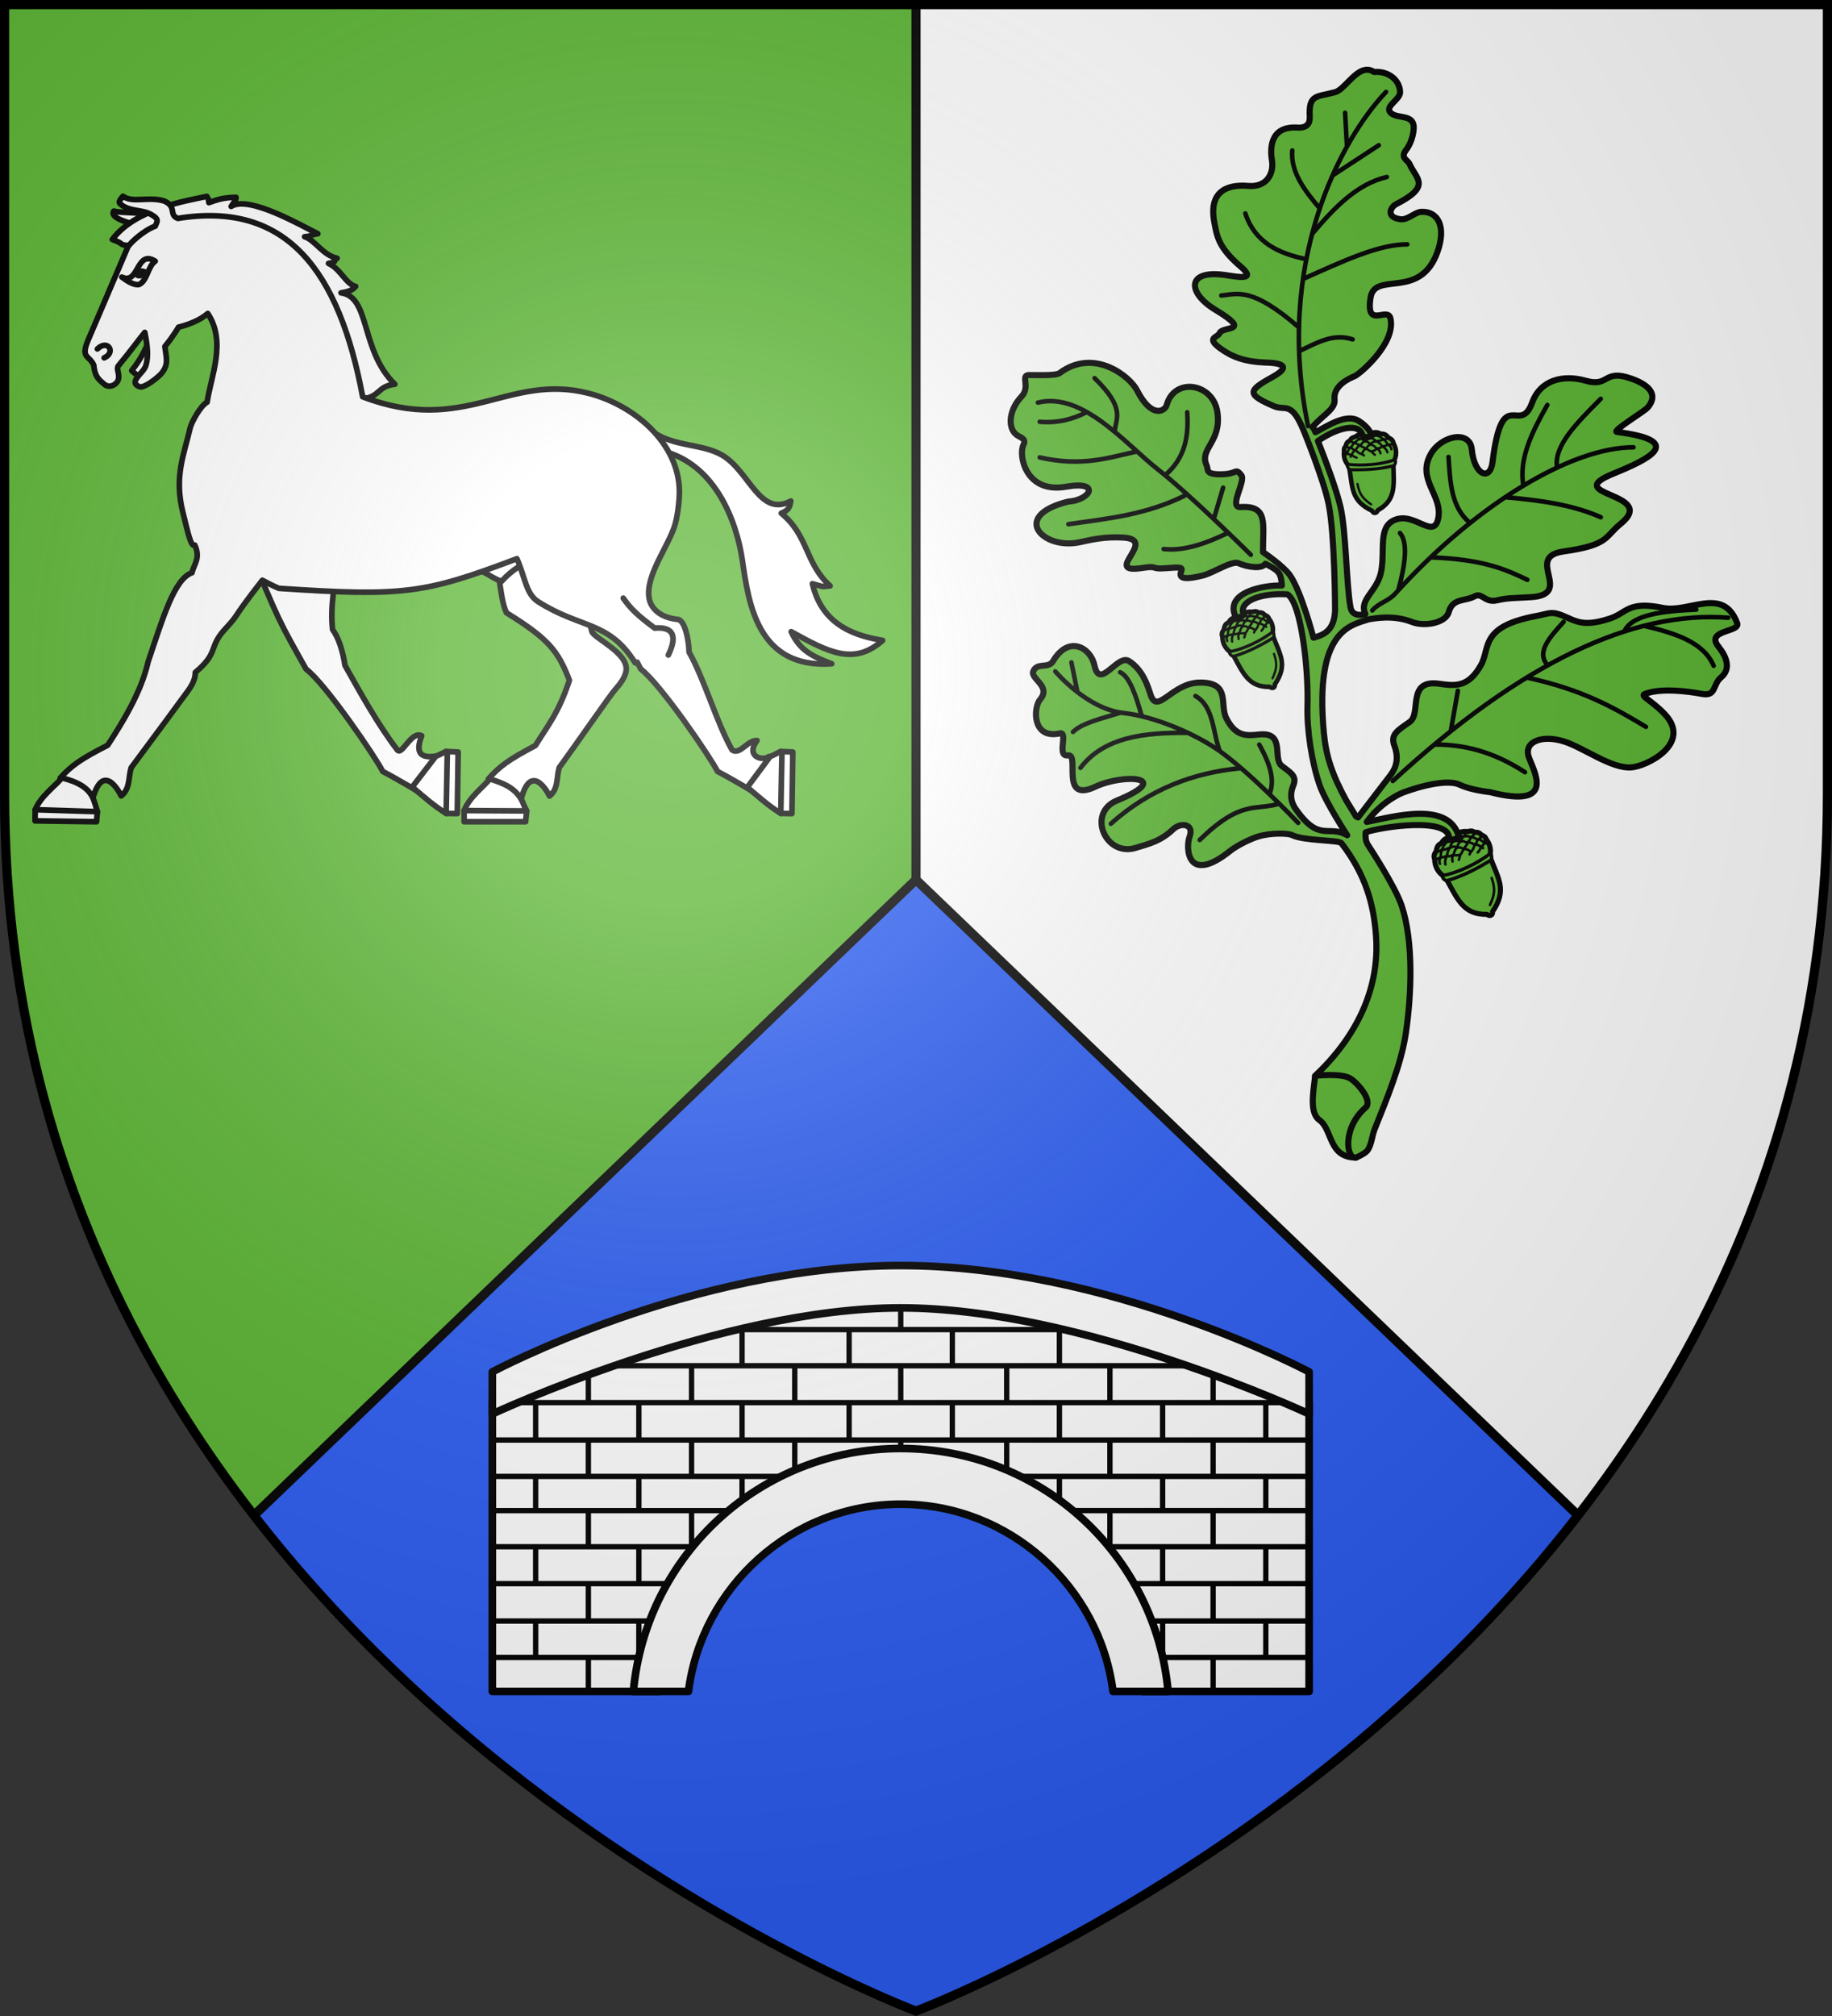
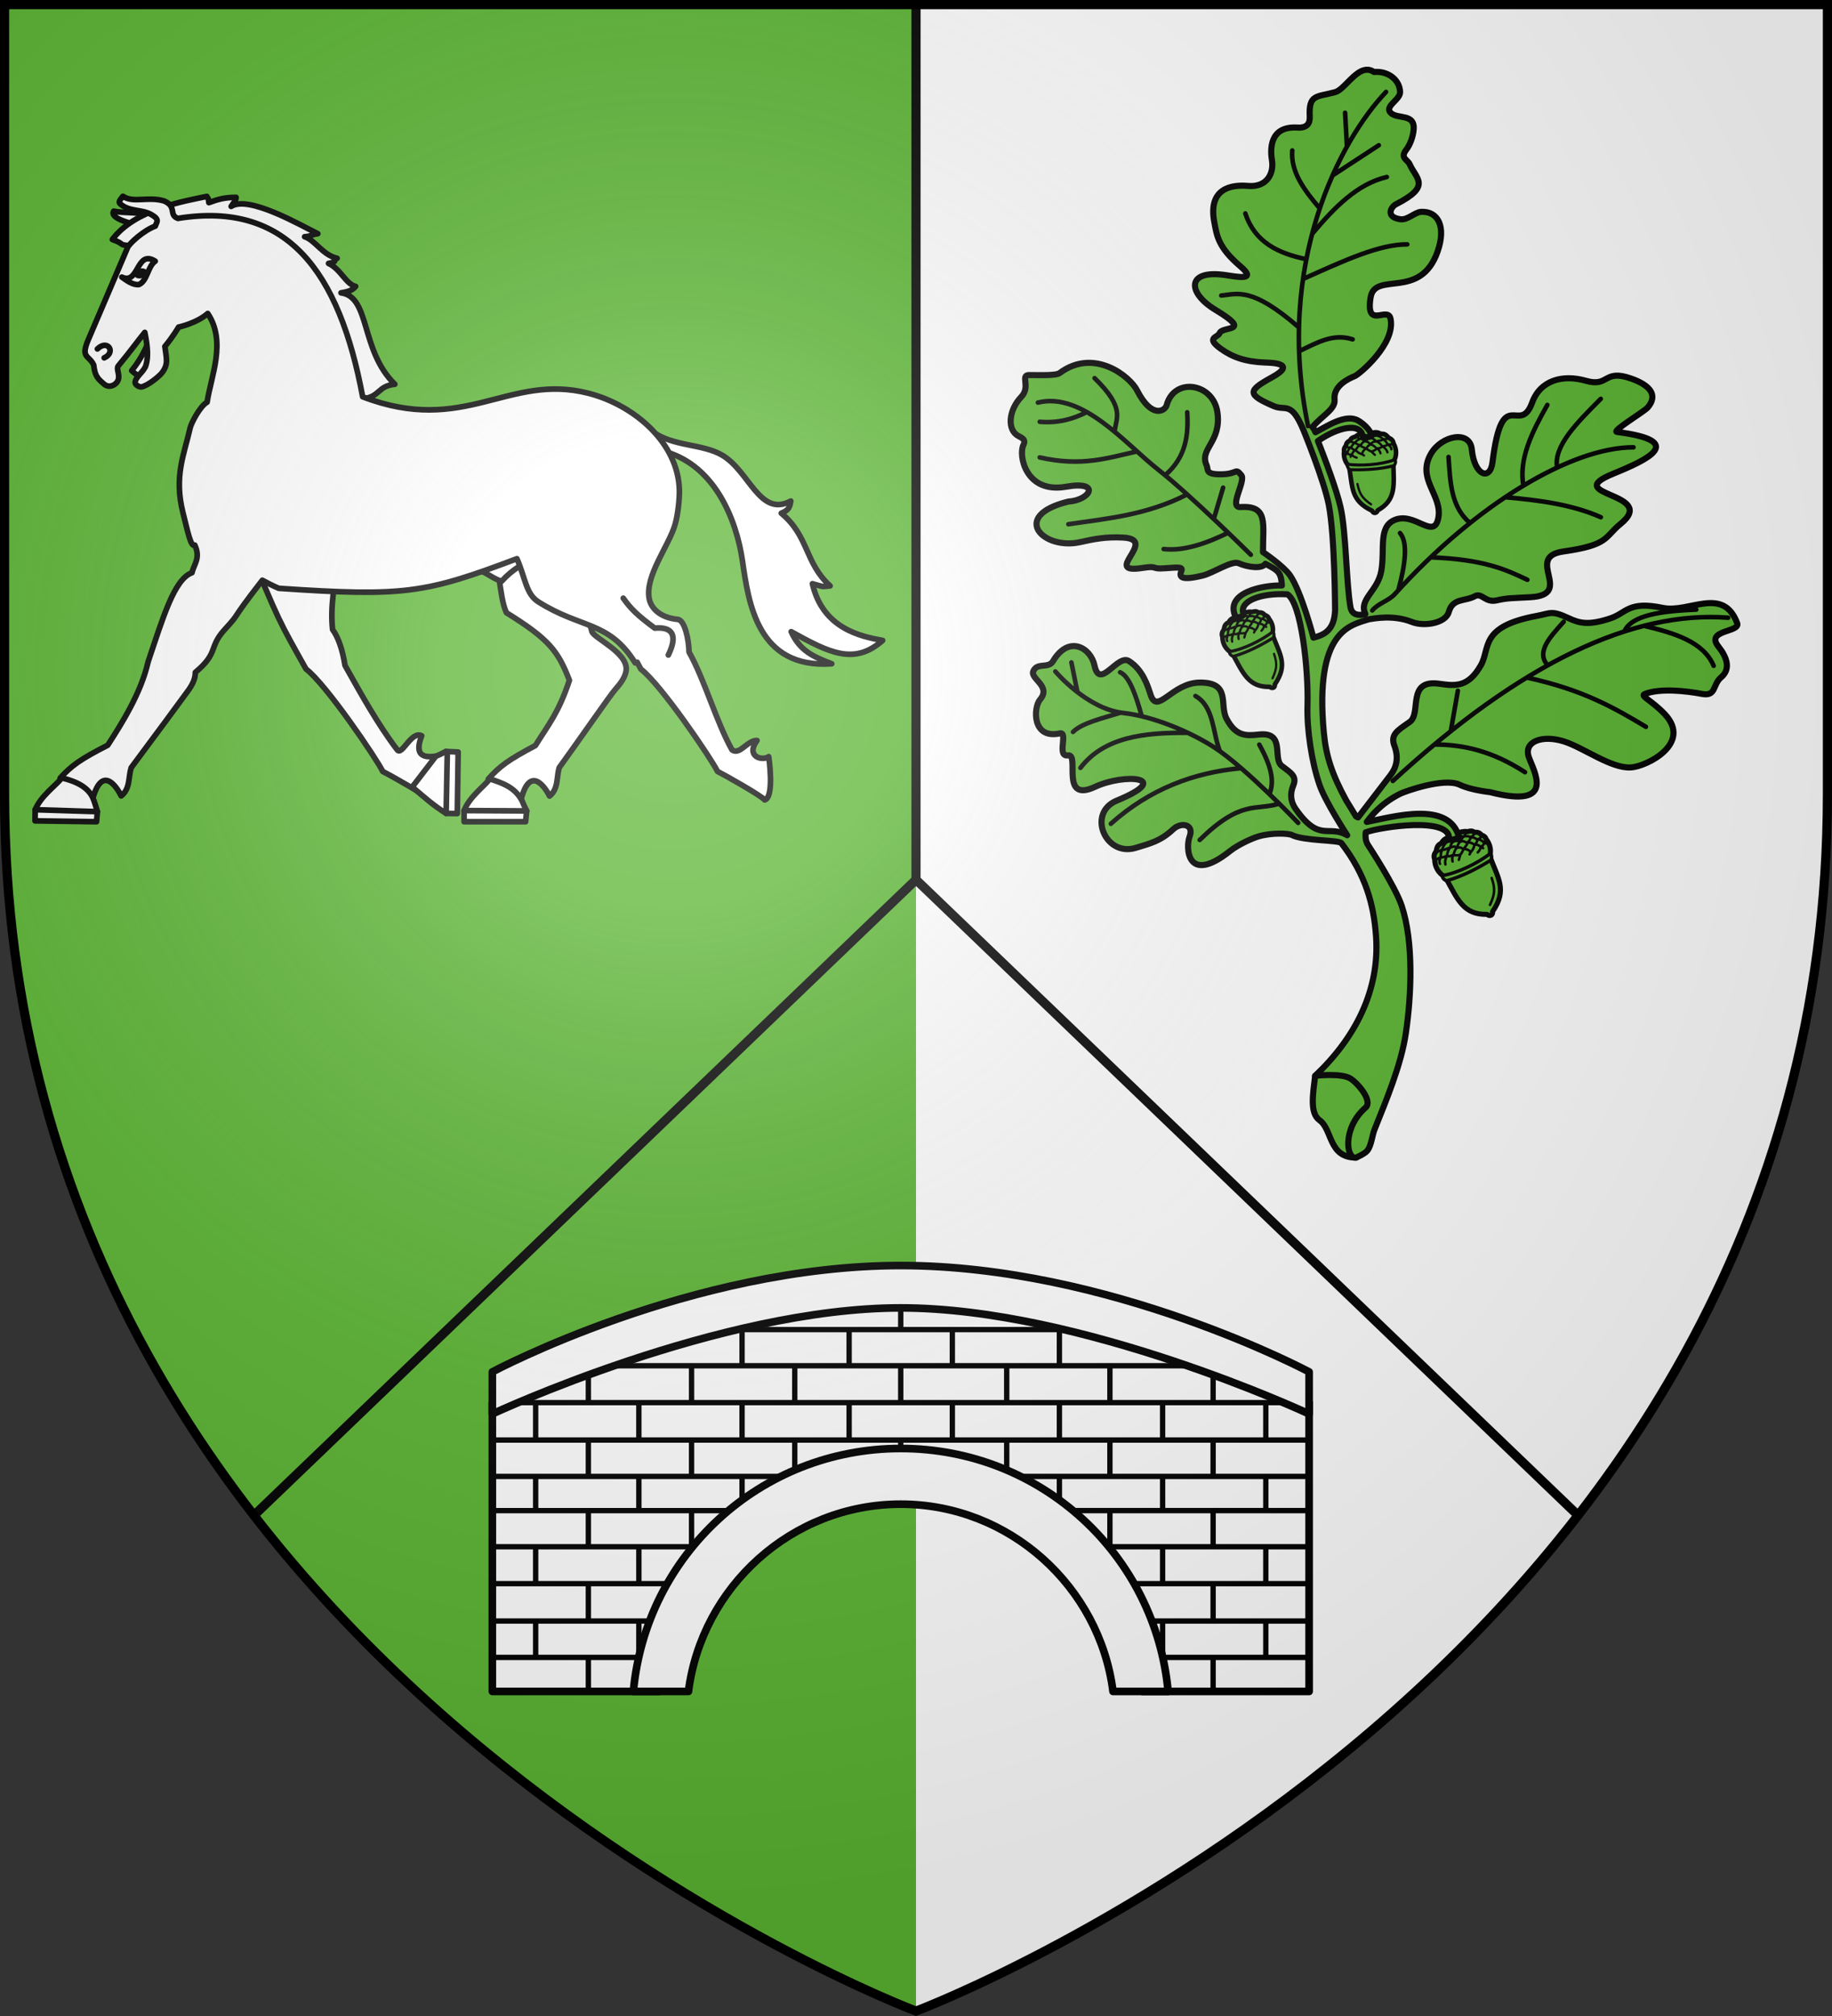
<svg xmlns="http://www.w3.org/2000/svg" xmlns:xlink="http://www.w3.org/1999/xlink" height="660" viewBox="-300 -300 600 660" width="600">
  <rect x="-300" y="-300" width="600" height="660" fill="#333333" stroke="none" />
  <radialGradient id="a" cx="-80" cy="-80" gradientUnits="userSpaceOnUse" r="405">
    <stop offset="0" stop-color="#fff" stop-opacity=".31" />
    <stop offset=".19" stop-color="#fff" stop-opacity=".25" />
    <stop offset=".6" stop-color="#6b6b6b" stop-opacity=".125" />
    <stop offset="1" stop-opacity=".125" />
  </radialGradient>
  <path d="m-298.5-298.5h597v258.5c0 286.31-298.5 398.5-298.5 398.5s-298.5-112.19-298.5-398.5z" fill="#fff" />
  <g stroke="#000">
    <path d="m130.724 52.201c-.742 6.131-1.792 12.183 1.424 14.515 4.365 3.166 2.858 12.272 12.012 12.256-4.449-.045.184-11.47 5.248-16.35 2.302-2.218-4.395-10.59-7.053-12.365-2.912-1.945-11.631 1.944-11.631 1.944z" fill="#5ab532" stroke-linecap="round" stroke-linejoin="round" stroke-width="2" />
    <g stroke-linecap="round" stroke-linejoin="round" stroke-width="13.645" transform="matrix(-.134 .06 -.06 -.134 38.391 -47.81)">
      <g id="b" stroke="#000" stroke-linecap="round" stroke-linejoin="round" stroke-width="13.645">
        <path d="m-511.742 57.137c-4.2-51.2-2-84.3-46-102.9-2.9-6.7-10.5-6.8-12.5.4-45.9 28.2-37.2 56.4-40.7 104.6-7.6 9-10.6 22.1-7.2 34.5-.7 4.4 1.4 8.1 5.2 11.3 1.6 6.8 5.6 9 10.6 10.8 2.9 5.7 7.9 6.3 12.1 6.9 3.6 2.7 9.3 4.4 15.8 5.3 7.3 1.9 15.9 1.9 24.2-.3 7.2 1 13.4-1 17.9-4.8 8.3.2 11.4-3.5 16.7-10.9 5.4-2.5 8.7-6.7 8.9-13 5.9-13.2 5-29-5-41.9z" fill="#5ab532" stroke="#000" stroke-linecap="round" stroke-linejoin="round" stroke-width="10.234" />
        <path d="m-508.142 62.437c4.5-3.8-1.179-13.358-4.379-13.158-30.9-4.6-65.781-2.522-96.781 1.678-4.1 2.6-6.64 9.68-4.94 12.68 30.1-7 73.3-9.4 106.1-1.2" fill="#5ab532" stroke="#000" stroke-linecap="round" stroke-linejoin="round" stroke-width="6.823" />
        <path d="m-571.055-30.844c-18.2 15.9-23.2 25.9-25.3 48.3" fill="none" stroke="#000" stroke-linecap="round" stroke-linejoin="round" stroke-width="5.117" />
        <path d="m-506.342 97.537c-2.5-1.1-7.8.1-13.8.5-3.4-3.8-9.2-1.9-13-3.1-2.7-4-6.1-2.6-11.4-3.2-3.9-3.7-9.2-4.6-12.3-5.6m-22.8-3.5c2.4 5 5.3 9.3 11.6 11.5 2.2 3.4 4 6.6 10.4 7.4 1.9 4.4 6.2 6.2 12.6 5.9 5.8 1.9 14.1-.5 16.7 3.6 6.7-1.8 9.8-.2 13.4.5m-99.3-26c.8 1.4 2 2.9 2.8 4.3 2.6 4.7 5 9.3 9.6 9.9 3 4.9 5.8 8.3 10 9.7 1.1 2 6.2 6.7 13.7 7.6 4.1 3 7.8 6.8 11.7 5.8 5.4 2.4 9.1 6 14.9 5.1m38.6-41.7c.7 4.2-2.5 8.2-7.3 12-1.4 4.8-4.2 9.1-9.3 12.7-2 4.6-10.6 9.1-13.1 9.2-1.1 3.6-5.2 8.6-10.1 7.7m30.4-47.3c-1.2 6.7-5.5 11.4-10.5 15-3.3 6.7-7.5 9.9-12.3 12.3-1.3 2.9-7.4 8.7-11.8 8.1-3.3 5-7.3 8.1-10.2 6.9-2 3.3-4.4 4.9-8.1 4.7m37.3-47.5c-.5 3.3-2.3 9.1-7.4 11.5-3.2 4.1-6 8.3-12.8 10.7-3 4.5-6.6 7.4-11 8-3.3 3-6.3 6.4-12 7.3-2.5 2.2-4.8 4.8-9.2 4.6m-1.5-46.1c-5.6 2.3-8.3 4.7-10.2 8.2-4.4-.9-7.7 1.4-10.3 6.2-3.1-.1-3.4 1.3-6.2 2.3m43.4-13.5c-1.5 1.2-2.9 2.4-4.4 3.5-6 2-9.6 6-12.8 10.3-6.2 1.2-7.6 5.2-10.5 7.3-4.1-.9-7.1.3-10 4.8m62-27.2c-2.4 2.6-4.5 5.5-6.8 8.1-3 1.5-6.2 3.7-10.9 7.8-4.4 3.5-11 4.7-12.2 9.1-6.2 1.5-9.2 4.9-11.6 7.2-6.2.3-8.5 3.3-11.1 5.5m-1.7-36.2c4.2 6.7 6.8 11.8 13 13.5 2.8 4.2 4.9 8.1 12.1 9.7 2.7 2.7 5.1 7.8 11.4 7.5 1 .9 4.8 5.9 13.6 6.3 4.8 3 8.3 4.3 13.5 3.9 2.7 1.2 7.7 2.2 8.6 2.4" fill="none" stroke="#000" stroke-linecap="round" stroke-linejoin="round" stroke-width="5.117" />
      </g>
      <g stroke="#000" stroke-linecap="round" stroke-linejoin="round">
        <use height="100%" stroke-width="12.354" transform="matrix(1.105 0 0 1.104 -176.298 -656.257)" width="100%" xlink:href="#b" />
        <use height="100%" stroke-width="13.645" transform="matrix(-.951 -.309 -.309 .951 -1482.806 86.214)" width="100%" xlink:href="#b" />
      </g>
    </g>
    <path d="m147.966-277.172c-.22-.013-.438-.006-.656.021-3.796.456-7.167 6.542-10.049 7.327-6.05 1.648-8.692.61-8.305 7.975.113 2.14-.791 3.819-4.031 3.617-9.258-.578-8.922 7.286-8.334 10.791.655 3.902-1.423 8.869-7.85 8.308-5.498-.479-13.131.785-11.048 11.843.838 4.451 1.257 8.268 8.535 14.465 5.791 4.931-1.224 3.394-5.082 2.85-12.667-1.784-12.284 5.839-3.125 11.38 12.553 7.596 2.344 5.155 1.377 7.707-.529 1.397-4.654 1.394.351 5.012 3.792 2.742 7.963 4.298 14.528 4.563 1.635.066 10.97.096 2.288 4.854-7.981 4.374-8.222 5.62.659 9.436 3.76 1.616 5.641-1.839 9.659 7.795 0 0 6.723 16.402 8.307 24.499 1.996 10.2 2.066 34.584 2.066 34.584-.289 6.485-3.526 7.973-7.087 8.914 0 0-3.947-15.136-7.741-20.505-2.142-3.032-8.783-7.522-8.783-7.522-.056-9.347 1.82-15.306-7.35-14.74-4.058.251 1.826-8.528.245-10.443-2.045-2.477-1.136-.451-6.129-.297-5.882.182-4.572-1.452-5.228-2.912-2.492-5.543 4.94-7.522 3.53-17.386-1.375-9.618-14.147-11.57-16.621-2.312-.484 1.813-4.832 4.68-9.71-4.877-2.317-4.538-14.065-14.048-25.355-5.632-1.217.908-7.165.625-10.005.639-2.968.015.633 3.827-2.554 7.154-4.126 4.307-4.782 10.885-.823 12.868 1.505.754 2.311 1.36 1.547 2.839-1.701 3.291.609 16.053 13.966 13.701 11.57-2.037 7.986 4.423.676 4.874-19.062 4.69-8.25 15.962 3.888 13.271 4.454-.987 8.417-1.816 14.143-1.498 11.789.655-7.474 12.128 6.386 9.932 5.133-.813 2.588.494 7.274.116 5.146-.415 5.858-.353 5.35.986-.677 1.786-.301 3.186 7.051 1.395 3.372-.821 9.552-4.998 11.723-4.032 2.927 1.303 7.669 1.976 8.776.185 4.119 2.169 5.119 2.589 5.417 7.111-5.976-.204-19.117 2.289-15.09 10.411-.167.058 2.294.182 2.522-1.108-1.598-4.21 5.733-6.935 14.376-6.415 4.528 2.744 6.933 24.632 6.568 36.429-.244 7.872 1.39 18.59 3.969 26.031 1.905 5.496 9.033 16.414 9.033 16.414-6.171-3.59-9.079 2.56-16.878-8.611-1.502-2.151-2.025-4.69-.775-7.68 1.233-2.948-.595-4.024-3.755-6.409-3.163-2.388 1.341-11.229-7.459-10.281-4.16.448-7.581.71-10.673-5.223-2.389-4.584 1.567-11.822-8.68-11.784-9.168.034-13.973 10.795-16.166 3.977-1.008-3.135-2.624-8.183-7.092-11.021-3.782-2.402-9.553 9.714-11.284 1.434-1.202-5.754-8.382-10.119-13.571-1.413-1.571 2.636-5.198.252-6.488 3.352-1.005 2.416 5.963 4.868 2.262 9.194-2.256 2.638-2.69 13.107 6.434 11.122 2.884-.628-1.153 7.772 2.665 7.192 4.065-.617-2.845 15.79 8.926 10.285 9.555-4.469 25.94-3.228 7.092 4.517-9.839 4.043-3.816 18.474 6.13 15.496 4.971-1.488 8.32-2.345 12.268-6.066 2.658-2.505 6.988-1.726 5.427 2.379-1.331 3.499-.931 16.003 13.322 4.652 2.513-2.001 7.046-4.08 9.209-4.72 4.402-1.303 9.897-1.019 10.98-.468 3.819 1.941 15.079 1.609 16.175 2.62 7.945 10.303 10.648 20 11.381 30.614 1.203 17.419-6.595 32.973-19.945 45.594 0 0 8.718-1.005 11.63.94 2.658 1.775 7.278 7.382 4.868 9.482-7.634 6.654-6.365 17.028-3.064 16.35 0 0 2.835-1.242 3.635-2.244 1.375-1.721 1.565-4.901 2.382-6.947 3.9-9.772 8.731-21.176 10.264-31.587 1.824-12.387 2.588-29.768-1.362-41.648-2.119-6.373-10.83-19.588-10.83-19.588-.837-1.251-1.136-2.209-.97-4.463 4.803-1.767 27.828-5.271 27.311 2.167 1.233.77 3.25-.611 3.25-.611-3.226-12.039-21.416-6.661-30.212-4.966 1.017-1.306 4.143-5.803 10.952-9.22 1.358-.682 14.324-5.421 19.5-2.943 3.701 1.772 9.949 2.418 9.949 2.418 22.049 5.681 14.18-7.068 12.67-11.497-1.771-5.196 4.583-7.313 11.528-5.104 6.459 2.054 15.467 8.922 21.939 8.508 5.186-.332 20.18-7.842 11.022-17.489-4.272-4.499-8.126-5.89-6.527-6.533 5.006-2.014 13.703-.998 18.755-.049 4.745.891 3.417-3.036 6.246-5.407 3.339-2.798 1.851-6.698-.853-10.092-4.434-5.566 7.283-4.611 6.133-7.673-4.616-12.284-15.762-3.195-24.359-4.991-11.304-2.361-11.846 1.671-17.16 3.434-7.027 2.332-10.014 1.656-13.74-.087-5.611-2.625-5.811-1.567-10.437-.708-18.798 3.489-15.063 10.525-18.247 16.146-4.122 7.276-8.384 6.8-13.561 6.058-10.953-1.569-5.71 9.672-9.767 12.518-4.051 2.842-6.382 4.106-4.97 7.843 1.432 3.79.694 6.957-1.303 9.558l-10.623 13.844-.66-.339-3.215-5.241c-4.595-8.442-6.602-14.422-7.322-22.157-3.125-33.588 8.699-35.162 14.725-37.137v.004c1.658-.228 7.897-1.586 14.122.879 4.014 1.59 11.022.405 12.041-3.209 1.336-4.734 5.232-3.419 8.58-5.233 2.29-1.241 3.363 2.229 7.119 1.377 3.665-.832 4.729-.693 11.077-1.05 14.601-.823-2.217-13.125 10.763-14.962 15.069-2.133 13.403-4.702 18.747-9.036 12.707-10.307-20.143-9.199-2.369-16.443 11.12-4.532 24.343-10.682 1.186-13.657-1.833-.235 8.884-6.608 10.097-8.033 3.189-3.748 1.274-7.077-5.427-9.44-9.203-3.246-7.094 2.926-14.857.717-7.486-2.129-14.883-.269-17.578 7.137-4.076 11.204-9.789-6.507-13.004 19.599-.755 6.131-5.954 4.326-6.768-4.262-.609-6.421-9.9-4.607-13.389 1.436-4.823 8.353 3.898 13.567 2.411 21.064-1.446 7.293-7.699-2.171-14.279.589-5.477 2.297-3.148 9.553-4.374 16.64-1.178 6.81-7.488 9.299-5.235 14.148 0 0-4.224 1.454-4.876-2.229-1.366-7.705-1.407-24.692-3.24-32.725-1.331-5.833-5.128-15.879-7.411-21.694 6.691-4.61 13.686-5.985 14.594-1.783.893.957 2.705.409 2.882.025-.217-1.959-2.917-4.126-4.314-4.923-4.125-2.354-10.416 2.005-13.968 3.833-.545-1.364-1.002-1.686-1.002-1.686 3.152-3.75 7.609-5.88 7.255-8.987-.528-4.635 4.865-6.99 6.601-7.698 1.522-.62 13.513-10.65 11.714-18.854-.907-4.135-8.188 3.741-6.529-6.848 1.381-8.816 16.31.979 21.949-15.079 2.849-8.114.229-13.274-5.373-13.007-2.099.1-4.4 2.754-6.788 2.425-5.011-.691-3.11-4.068-1.454-4.912 11.696-5.96 6.653-8.236 4.481-13.084-.732-1.634-3.278-1.972-1.085-4.824 1.234-1.605 2.238-4.305 2.405-6.769.333-4.929-5.096-3.231-7.334-5.067-2.676-2.196 2.906-4.359 2.87-6.938-.055-3.868-3.747-7.032-8.554-6.615-.689-.469-1.356-.699-2.017-.741z" fill="#5ab532" stroke-linecap="round" stroke-linejoin="round" stroke-width="2" />
    <path d="m67.041-66.698c-5.848 1.842-12.581 3.316-15.633 6.322m37.617.292c-14.203-.136-27.402 1.331-35.168 11.476m52.627.088c-15.561 1.434-29.973 6.855-42.673 18.21m55.145-6.59c-7.85 2.398-12.404-1.405-26.038 11.88m-40.051-48.404-1.963-9.71m23.029 17.627c-1.953-7.103-4.1-13.107-7.08-14.402m32.665 25.831c-2.41-6.217-1.936-14.664-7.994-18.06m24.25 32.135c1.253-3.349 1.491-7.581-3.349-16.231m12.738 25.628s-17.092-17.972-27.374-24.652c-8.017-5.208-20.286-10.275-29.788-11.311-12.064-1.315-22.365-13.617-22.365-13.617m186.343-13.074c2.378-5.418 12.25-6.693 23.568-7.17m-17.129 5.31c10.005 2.385 19.472 5.214 22.824 13.096m-91.459 25.769c9.236-.031 18.927 2.063 29.673 9.064m.576-30.989c18.531 3.998 28.845 10.047 39.026 16.129m-32.151-20.135c-3.979-4.348.784-9.308 5.212-14.244m-36.97 35.808 2.315-13.236m-21.309 29.538c42.588-39.125 78.881-55.804 109.835-53.447m-124.841-154.256-.613-11.051m-8.301 31.314c-5.025-5.945-9.573-11.931-9.001-18.978m4.501 35.584c-9.036-1.897-16.76-5.476-19.869-14.97m17.57 37.348c-15.399-13.375-20.05-10.993-25.452-10.475m25.487 18.22c6.064-2.847 11.131-5.907 17.537-3.865m-16.254-19.762c13.804-6.197 25.091-11.388 34.143-11.339m-31.082-3.516c7.172-8.502 14.644-16.277 24.391-18.538m-17.432-.729 14.808-9.67m-23.177 91.938c-10.995-53.367 10.603-93.733 25.542-109.384m-88.885 111.251c.386-4.54 3.671-7.603-6.565-17.552m23.096 31.786c6.812-5.878 7.699-13.093 7.235-20.613m8.702 34.94 3.054-10.256m-44.629-24.749c-4.443 2.25-9.361 3.693-15.437 3.174m31.889 9.704c-9.416 2.058-17.966 5.118-31.888 1.964m48.292 12.111c-13.22 6.758-26.034 7.881-38.902 9.754m59.752 10.001s-19.635-19.47-30.508-28.005c-10.396-8.161-24.546-25.422-39.221-21.814m109.507 68.05c1.973-2.373 5.372-3.129 7.4-5.374 26.924-29.805 58.101-48.071 78.155-48.035m-66.438 36.023c17.376.65 24.602 3.982 31.675 7.354m-7.238-27.043c11.122.977 21.98 2.418 31.302 6.555m-14.31-16.248c-1.266-7.081 6.64-14.805 14.286-22.51m-25.337 28.429c-1.571-8.841 2.875-17.641 7.84-26.437m-25.308 38.653c-6.3-5.223-6.498-13.507-7.049-21.614m-16.441 43.623c2.303-8.565 3.205-15.594.545-18.718m-56.265-.095c-7.538 3.682-14.739 6.054-21.144 5.332" fill="none" stroke-linecap="round" stroke-linejoin="round" stroke-width="1.5" />
  </g>
  <path d="m-298.5-298.5h298.5v657s-298.5-112.19-298.5-398.5z" fill="#5ab532" />
  <g stroke="#000" stroke-linecap="round" stroke-linejoin="round" stroke-width="1.786" transform="matrix(1.036 0 0 1.036 -4.406 11.228)">
    <g fill="#fff" fill-rule="evenodd" stroke="#000">
      <path d="m-79.133-164.083 1.453 5.767c18.331 3.392 25.245 22.661 27.046 35.005 1.958 13.419 4.702 34.301 28.241 32.654-5.846-2.228-10.092-4.119-12.813-10.142 12.118 6.707 19.957 10.681 28.913 2.769-6.959-1.261-18.935-3.765-22.201-17.928 4.135 1.156 2.634.917 5.596.688-8.074-7.302-6.663-15.723-15.443-22.961 2.126-.933 2.652-1.527 3.012-3.855-9.831 5.278-13.043-9.403-21.645-14.459-6.371-3.745-15.512-2.655-22.16-7.537z" stroke-linecap="round" stroke-linejoin="round" stroke-width="1.786" />
      <path d="m-237.249-232.393c-3.304-1.034-9.367-.628-12.125-1.293-.461.791-.663 2.388 7.205 4.34" stroke-linecap="round" stroke-linejoin="round" stroke-width="1.786" />
      <path d="m-130.735-129.277c3.647 6.475 3.019 17.189 5.518 22.496 13.447 8.332 16.313 12.061 19.898 21.342-3.445 10.325-6.454 13.72-10.756 20.625-8.615 4.559-11.338 6.591-14.879 10.582 3.272 1.48 6.633 3.497 10.218 6.995 2.868-11.927 7.888-4.17 9.142-1.614 2.868-2.287 2.151-5.918 3.047-8.967 5.737-7.891 16.181-23.013 17.747-24.75 1.326-1.471 3.215-3.795 3.438-6.118.528-5.51-10.224-10.08-10.84-12.147-3.933-13.178 3.969-26.027 3.469-29.282" stroke-linecap="round" stroke-linejoin="round" stroke-width="1.786" />
      <path d="m-134.843-120.265c3.036.292 4.316 2.211 8.06 3.57 3.69-4.05 7.098-5.705 10.716-7.472-2.095-2.292-4.325-5.543-4.325-5.543" stroke-linecap="round" stroke-linejoin="round" stroke-width="1.786" />
      <path d="m-145.99-61.668c2.266 4.315.838 7.911 2.356 12.23 0 0-2.602.872-5.769 1.818-.785-1.21-12.984-8.068-14.933-9.025-1.888-3.94-17.964-27.623-24.24-32.343-8.643-15.462-8.256-14.333-18.99-40.286 10.091-.228 23.152-14.715 33.243-14.943-.579 11.461-7.396 28.67-5.866 42.733 1.858 2.53 3.192 6.575 3.927 11.343 4.969 8.855 10.365 18.604 16.516 26.682 1.524 2.001 4.434-6.145 7.738-4.447-3.205 8.209 3.212 6.573 6.018 6.238z" stroke-linecap="round" stroke-linejoin="round" stroke-width="1.786" />
      <path d="m-244.457-222.812c-3.756-.297-.929-.339-5.356-1.924 7.347-9.746 23.242-12.168 29.883-13.619.358 1.115.373-.257.637 1.983 2.718-.988 4.782-1.665 8.595-1.675-.021 1.113-.697 1.466-1.549 2.862 5.499-3.6 21.954 5.95 27.403 8.624-2.607.382-1.761.777-4.181.958 3.418 1.12 5.636 5.77 10.276 6.806-1.715.826.625.955-2.725 1.627 3.843 1.739 5.487 6.554 8.584 7.261-.919 1.06-1.828 1.604-4.63 2.036 9.358 1.235 6.017 18.169 17.019 28.883-5.48.547-4.598 3.945-10.155 4.631-13.133-63.675-49.558-59.554-73.801-48.453z" stroke-linecap="round" stroke-linejoin="round" stroke-width="1.786" />
      <path d="m-238.008-193.032c-1.252 2.606-2.576 5.913-5.682 9.737 1.813 1.733 2.367 1.612 3.583 2.012" stroke-linecap="round" stroke-linejoin="round" stroke-width="1.786" />
      <path d="m-246.474-238.389c-.93 1.196-1.535 1.837-.81 2.417 2.801 2.509 6.749 1.655 9.74 3.335 2.926 1.643 1.698 2.366 1.315 3.687-3.566 1.268-8.186 5.406-8.776 6.807-4.054 9.627-8.689 20.285-12.446 29.171-2.449 5.793.25 4.705 1.758 7.908.369 3.838 1.636 4.576 3.425 6.165 1.791 1.319 4.117-.149 4.419-1.836.303-1.695-.781-3.205-.061-4.069 4.032-4.839 6.76-8.678 8.363-10.57.992 4.844 1.105 7.898.352 10.417-.603 2.017-3.39 3.695-3.41 5.43-.011.788 1.443 1.504 2.034 1.377 2.171-.469 5.572-3.392 6.284-4.253 2.351-2.841 1.537-4.815 1.086-8.52 2.725-3.293 4.327-6.119 4.327-6.119s5.724-1.217 9.22-4.314c5.975 8.88 1.045 19.809-.199 28.039-2.267 1.26-5.027 6.648-5.364 8.148-1.906 8.478-5.177 15.247-2.251 26.839 1.547 6.127 2.488 10.968 3.726 10.164 1.903 4.123-.251 5.965-.885 8.74-5.625 1.99-9.179 14.265-13.874 28.155-2.227 9.871-8.361 19.537-12.767 26.357-8.678 4.437-11.433 6.431-15.03 10.371 3.25 1.526 6.586 3.596 10.122 7.144 3.036-11.885 7.94-4.072 9.159-1.499 2.9-2.246 2.226-5.882 3.165-8.918 5.847-7.81 16.934-22.854 18.103-24.49 1.486-2.08 2.189-3.888 2.171-5.629 7.528-6.288 4.072-7.836 9.327-13.584 5.417-5.925.978-1.559 11.86-15.535 1.702.937 3.44 1.797 5.198 2.555 39.648 2.687 46.27 1.592 75.287-9.362 2.708 6.212 2.837 11.133 6.743 13.614 13.564 8.616 22.291 5.959 30.656 19.32l.612-.229c.361.706.732 1.429 1.147 2.172 6.275 4.721 22.362 28.398 24.25 32.338 1.949.957 14.138 7.815 14.923 9.025 3.167-.946 1.269-13.691 1.269-13.691-2.044 1.458-7.397-.014-3.7-5.094-3.035-.165-5.446 4.764-7.905 2.952-4.969-8.855-8.608-22.044-13.577-30.9-.067-3.682-1.292-10.119-3.593-10.325-5.896-.589-8.451-3.776-8.99-6.455-1.465-7.283 6.306-16.893 8.195-23.649.908-3.249 1.384-8.053 1.33-10.662-.309-15.001-14.263-26.997-28.775-30.701-25.322-6.462-39.066 13.495-71.357 1.117-7.411-39.793-24.006-61.944-58.407-56.369-3.024-1.112-.173-3.71-4.373-5.507-5.081-1.514-9.73.768-13.012-1.484z" stroke-linecap="round" stroke-linejoin="round" stroke-width="1.786" />
      <path d="m-246.804-212.844c5.511 2.603 4.487-8.863 10.552-5.033-2.406 1.673-2.428 6.133-5.124 7.374-1.773.278-3.803-1.172-5.429-2.342z" stroke-linecap="round" stroke-linejoin="round" stroke-width="1.786" />
    </g>
    <path d="m-240.355-212.561c-1.132.369-2.265.023-2.535-.773-.27-.797.424-1.746 1.553-2.124 1.129-.378 2.27-.043 2.545.77.276.813-.431 1.758-1.563 2.127z" stroke="none" />
    <path d="m-88.292-111.389c2.391 3.414 4.612 5.508 9.947 9.466 8.416-.73 5.543 5.887 4.305 8.5m-180.493-96.724c3.304-3.209 5.969 1.132 2.146 2.813" style="fill:#fff;fill-rule:evenodd;stroke:#000;stroke-width:1.786;stroke-linecap:round;stroke-linejoin:round" />
    <g style="fill:#fff;fill-rule:evenodd;stroke:#000;stroke-width:1.707;stroke-linecap:round;stroke-linejoin:round" transform="matrix(1.046 0 0 1.046 1192.615 -159.889)">
      <path d="m-1272.68 110.535v3.371h18.59l.326-3.263" />
      <path d="m-1264.89 100.964c-2.038 2.556-6.104 5.383-7.79 9.57l18.916.109c-.786-1.57-1.008-2.125-1.361-2.995-2.206-4.286-6.234-5.489-9.765-6.684z" />
      <path d="m-1402.306 110.273-.047 3.371 18.588.262.26-3.042" />
      <path d="m-1394.236 100.668c-2.074 2.527-6.326 5.443-8.07 9.605l18.801.591s-.717-2.496-1.058-3.37c-1.366-4.066-5.454-5.772-9.673-6.826z" />
-       <path d="m-1176.968 111.397 3.37.048.262-18.595-3.687-.17" />
-       <path d="m-1187.071 103.488c3.659 3.128 6.304 5.531 10.102 7.91l.341-17.748-.396-.969c-.991.467-2.127 1.14-3.153 1.519z" />
      <path d="m-1278.105 111.397 3.37.048.262-18.595-3.687-.17" />
      <path d="m-1288.348 103.405c3.659 3.128 6.446 5.614 10.243 7.993l.341-17.748-.396-.969c-.991.467-2.03 1.059-3.056 1.438z" />
    </g>
  </g>
-   <path d="m0-12-216.875 208.156c88.378 114.071 216.875 162.344 216.875 162.344s128.497-48.272 216.875-162.344z" fill="#2b5df2" />
  <g stroke="#000" stroke-linejoin="round" transform="translate(1481.779 645.423)">
    <path d="m-1407.608-391.673 54.579-0v-94.552s-66.773-35.38-133.75-35.38-133.75 35.38-133.75 35.38v94.552l54.579 0c4.945-38.955 38.57-69.08 79.171-69.08 40.602 0 74.226 30.125 79.171 69.08z" fill="#fff" fill-rule="evenodd" stroke-linecap="round" stroke-width="2.5" />
    <path d="m-1353.029-473.983h-133.75m133.75-12.243h-133.75m111.957-12.079h-111.957m63.182-11.828h-63.182m133.75 48.061h-133.75m16.9-48.147v11.806m0 11.828v11.929m17.808-23.757v11.828m0 11.929v11.828m33.8-35.585v11.828m0 35.704v11.705m0-35.479v11.878m33.8-35.527v12.079m0 11.57v11.828m0 60.014v11.141m0-35.319v12.185m0-36.07v11.892m-50.34-71.245v11.817m0 35.619v11.747m0-35.538v11.987m33.8-11.987v11.929m0 59.825v11.815m0-36.102v11.94m0-35.651v12.042m33.8-35.799v11.929m0 11.828v11.951m0 11.828v11.921m14.183 12.4h-61.409m61.409-12.243h-68.496m68.496-12.079h-78.488m78.488-11.828h-94.216m94.216 48.061h-56.861m42.678-12.348v11.929m-253.317-70.748h133.75m-133.75-12.243h133.75m-111.957-12.079h111.957m-63.182-11.828h63.182m-133.75 48.061h133.75m0-60.226v12.165m0 11.828v12.079m0 12.243v11.912m-16.9-48.147v11.806m0 11.828v11.929m-17.808-23.757v11.828m0 11.929v11.828m-33.8-35.585v11.828m0 35.704v11.705m0-35.479v11.878m-33.8-35.527v12.079m0 11.57v11.828m0 60.014v11.141m0-35.319v12.185m0-36.07v11.892m50.34-71.245v11.817m0 35.619v11.747m0-35.538v11.987m-33.8-11.987v11.929m0 59.825v11.815m0-36.102v11.94m0-35.651v12.042m-33.8-35.799v11.929m0 11.828v11.951m0 11.828v11.921m-14.182 12.4h61.409m-61.409-12.243h68.496m-68.496-12.079h78.488m-78.488-11.828h94.216m-94.216 48.061h56.861m-42.678-12.348v11.929" fill="#fcef3c" stroke-width="1.75" />
    <g fill="#fff" stroke-linecap="round" stroke-width="2.5">
      <path d="m-1417.257-391.673h18.045c-4.07-44.595-41.512-79.541-87.567-79.541-46.055 0-83.497 34.946-87.567 79.541h18.045c4.348-34.215 33.82-61.311 69.522-61.311 35.702 0 65.174 27.096 69.522 61.311z" />
      <path d="m-1353.029-482.529v-13.771s-65.175-34.811-133.75-34.811-133.75 34.811-133.75 34.811v13.771s74.282-34.713 133.75-34.713 133.75 34.713 133.75 34.713z" fill-rule="evenodd" />
    </g>
  </g>
  <path d="m-216.875 196.156 216.875-208.156 216.875 208.156m-216.875-208.156v-286.5" fill="none" stroke="#000" stroke-linejoin="round" stroke-width="3" />
  <path d="m-298.5-298.5h597v258.543c0 286.248-298.5 398.457-298.5 398.457s-298.5-112.209-298.5-398.457z" fill="url(#a)" />
  <path d="m-298.5-298.5h597v258.503c0 286.203-298.5 398.395-298.5 398.395s-298.5-112.191-298.5-398.395z" fill="none" stroke="#000" stroke-width="3" />
</svg>